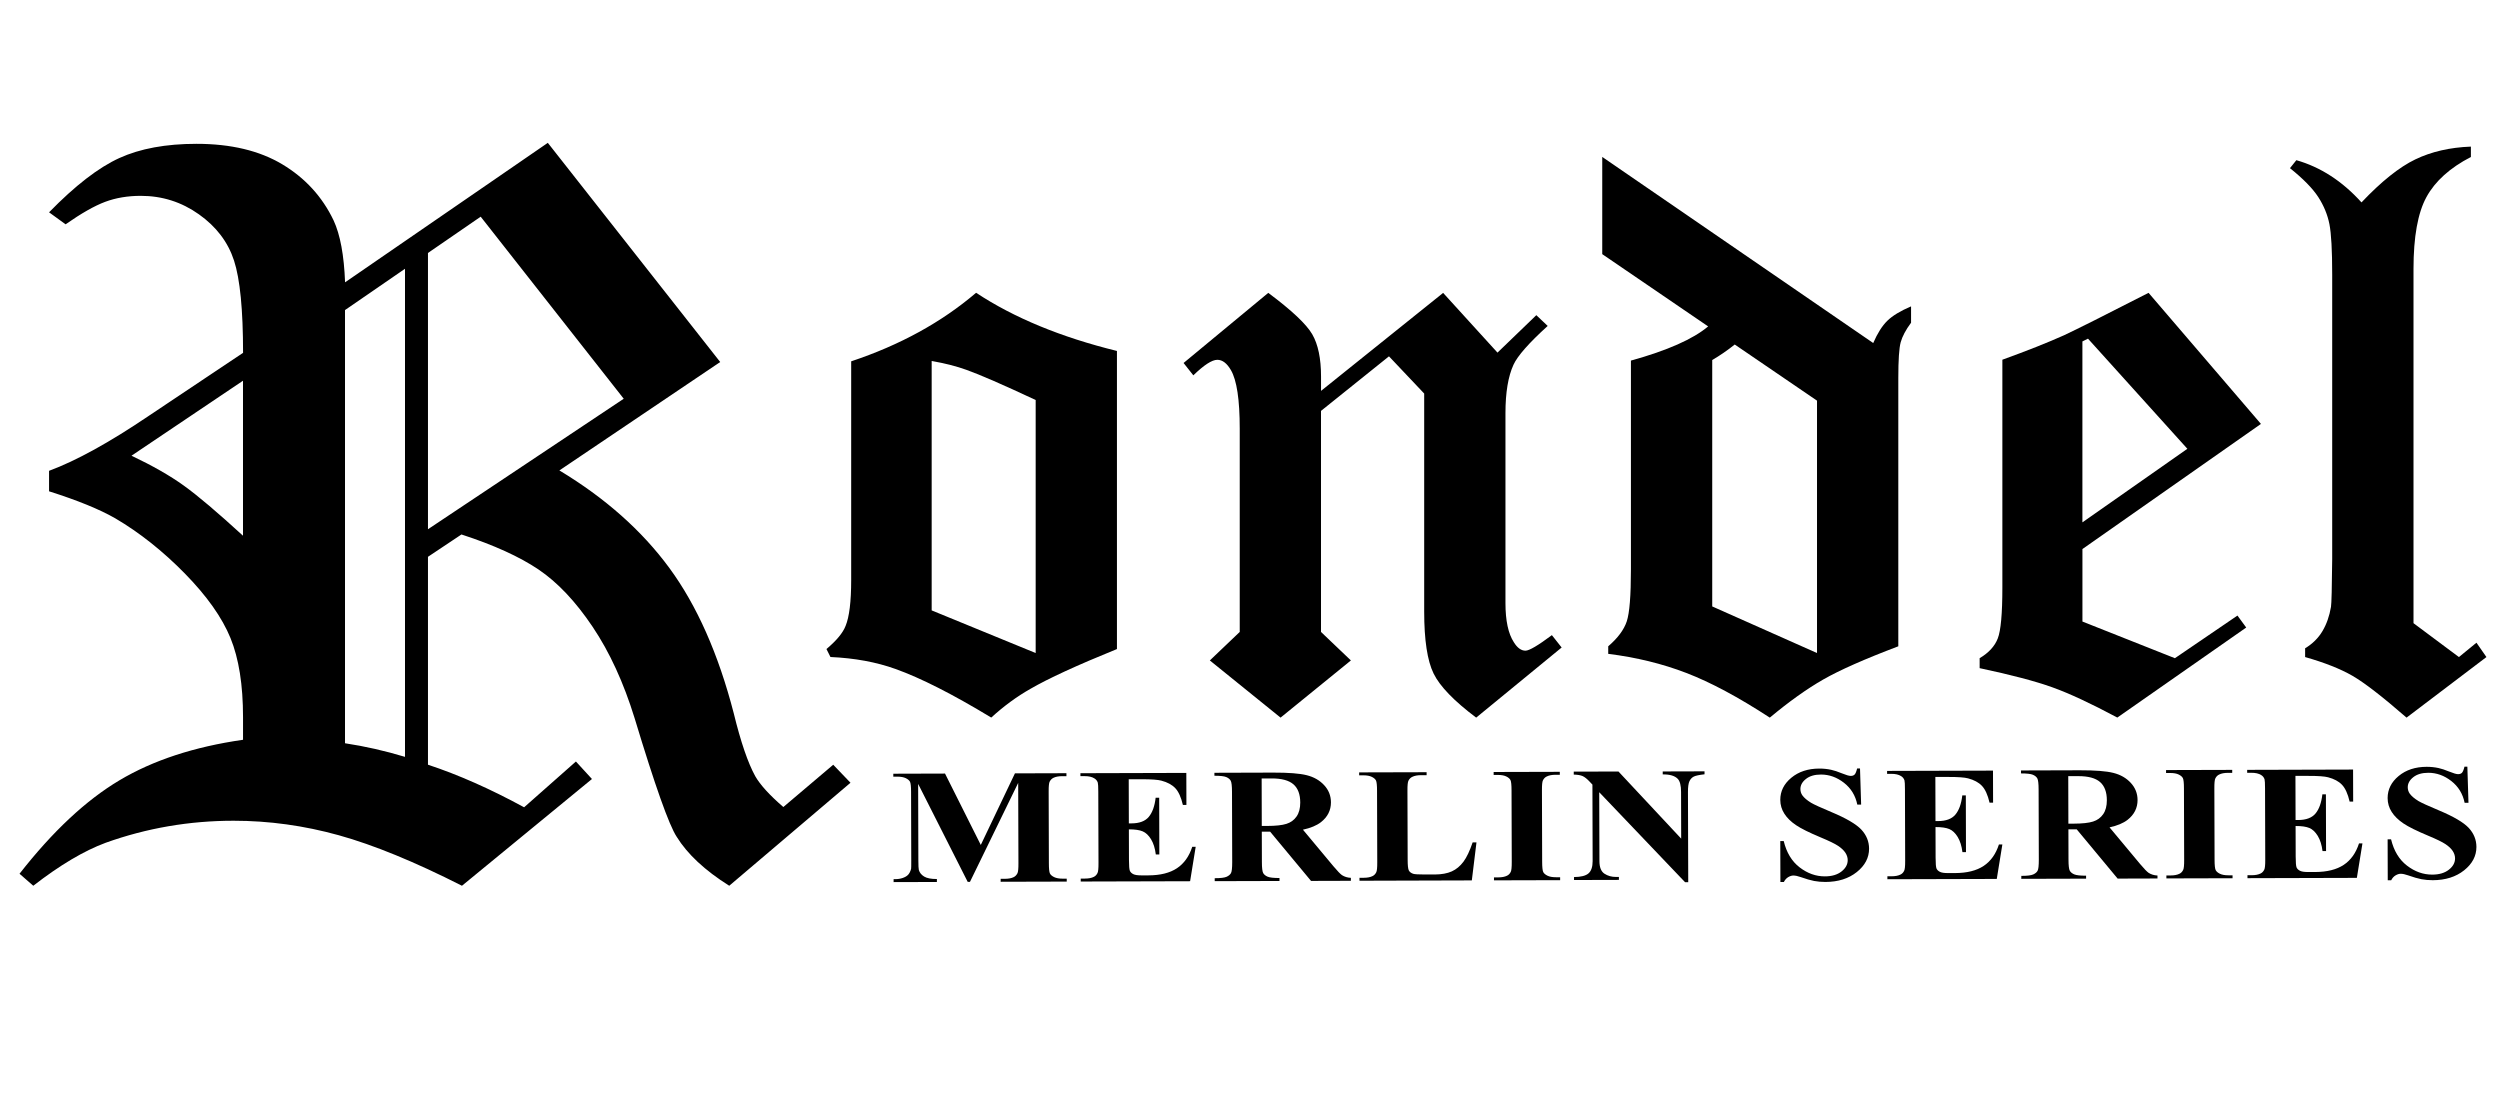
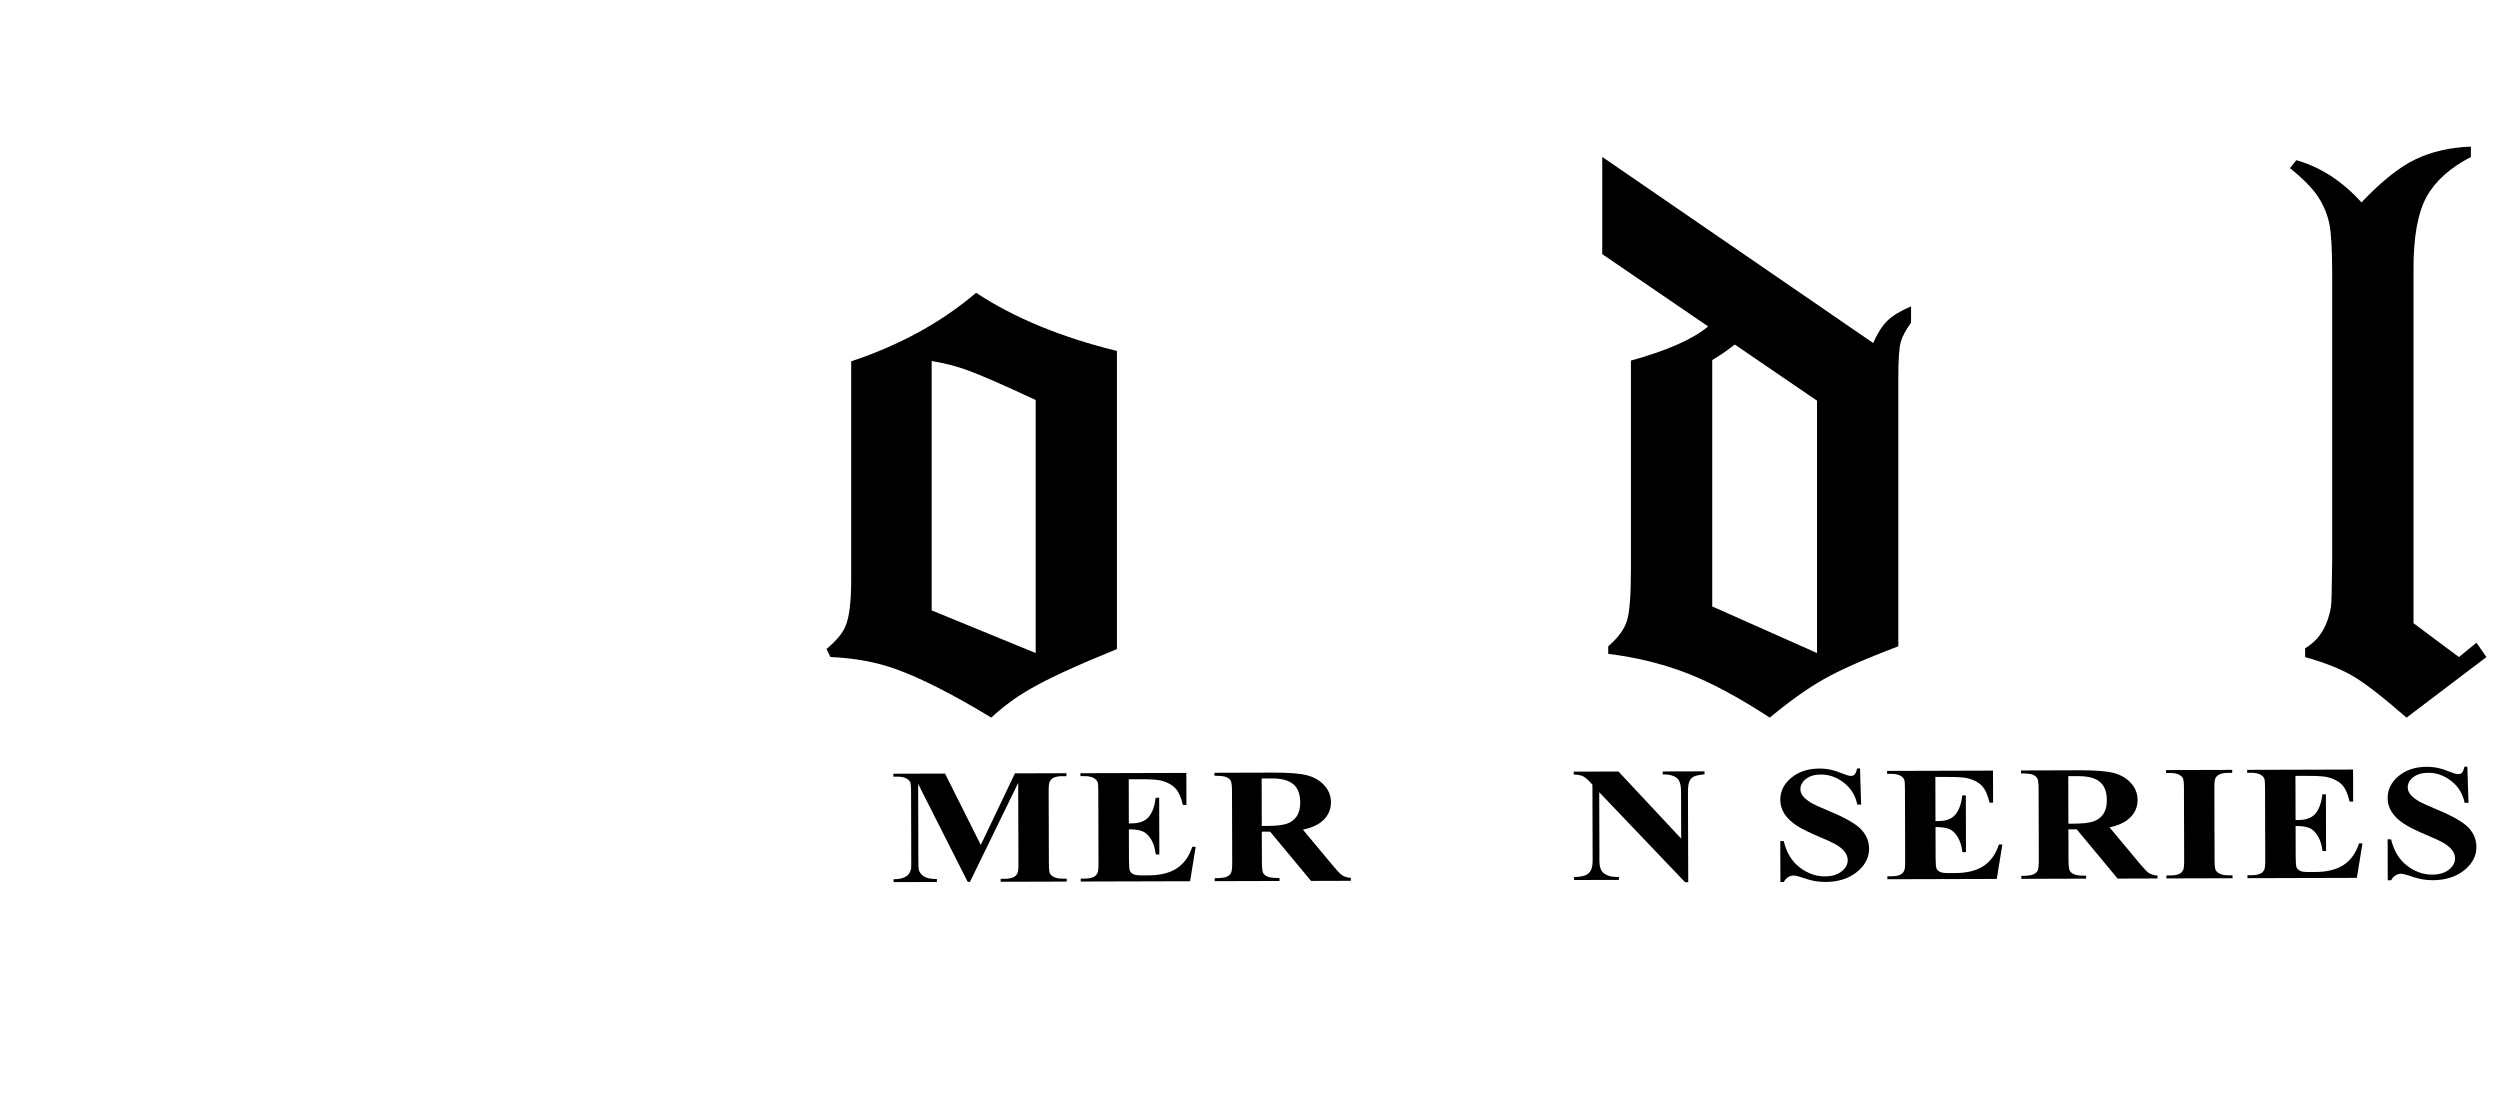
<svg xmlns="http://www.w3.org/2000/svg" viewBox="0 0 827.17 366.17" id="b">
  <g id="c">
    <g id="d">
      <g id="e">
        <g id="f">
          <path fill-rule="evenodd" d="M816.37,253.68l.37,11.95h-1.27c-.61-2.99-2.08-5.4-4.42-7.22-2.34-1.82-4.87-2.72-7.59-2.72-2.1,0-3.76.49-4.98,1.46-1.22.96-1.83,2.07-1.83,3.32,0,.79.22,1.5.65,2.11.6.83,1.56,1.64,2.88,2.45.97.58,3.21,1.6,6.71,3.07,4.9,2.05,8.21,3.99,9.93,5.82,1.69,1.83,2.54,3.92,2.55,6.29,0,3-1.35,5.58-4.07,7.75-2.72,2.17-6.18,3.26-10.38,3.27-1.32,0-2.56-.11-3.74-.33-1.17-.23-2.65-.65-4.42-1.28-.99-.35-1.8-.52-2.44-.52-.54,0-1.1.18-1.7.53-.6.35-1.08.89-1.45,1.62h-1.14s-.04-13.54-.04-13.54h1.14c.92,3.8,2.67,6.7,5.26,8.69,2.59,1.99,5.38,2.99,8.36,2.98,2.31,0,4.14-.55,5.51-1.63s2.05-2.33,2.04-3.76c0-.85-.27-1.67-.79-2.46-.53-.79-1.33-1.54-2.4-2.25-1.07-.71-2.97-1.64-5.69-2.77-3.81-1.59-6.55-2.95-8.22-4.08s-2.96-2.38-3.85-3.77c-.9-1.39-1.35-2.92-1.36-4.6,0-2.86,1.21-5.29,3.65-7.31,2.44-2.02,5.53-3.03,9.25-3.04,1.36,0,2.68.13,3.95.41.97.21,2.15.6,3.54,1.17,1.39.57,2.36.85,2.92.85.54,0,.96-.14,1.26-.43s.59-.96.86-2.04h.93Z" id="g" />
          <path fill-rule="evenodd" d="M759.49,256.72l.04,14.6h.83c2.66,0,4.58-.73,5.77-2.16,1.19-1.43,1.95-3.54,2.27-6.33h1.17s.05,18.77.05,18.77h-1.17c-.25-2.04-.78-3.71-1.57-5.02-.8-1.3-1.72-2.18-2.77-2.62-1.05-.45-2.58-.67-4.57-.66l.03,10.1c0,1.97.11,3.18.3,3.62.2.44.56.8,1.1,1.08.54.28,1.4.42,2.59.42h2.5c3.91-.02,7.04-.8,9.4-2.36,2.35-1.56,4.04-3.93,5.06-7.1h1.14s-1.85,11.4-1.85,11.4l-36.19.1v-.98s1.39,0,1.39,0c1.21,0,2.19-.19,2.93-.56.53-.25.94-.67,1.23-1.27.23-.42.34-1.53.33-3.33l-.07-23.59c0-1.62-.06-2.62-.16-2.99-.21-.62-.59-1.09-1.15-1.42-.78-.49-1.85-.74-3.21-.73h-1.39s0-.97,0-.97l35.04-.1.03,10.6h-1.17c-.6-2.59-1.45-4.44-2.53-5.57-1.08-1.13-2.61-1.95-4.59-2.47-1.15-.31-3.32-.47-6.49-.46h-4.32Z" id="h" />
          <path fill-rule="evenodd" d="M738.68,289.6v.98s-21.89.06-21.89.06v-.98s1.39,0,1.39,0c1.21,0,2.19-.19,2.93-.56.53-.25.94-.67,1.23-1.27.23-.42.34-1.53.33-3.33l-.07-23.59c0-1.83-.12-2.98-.35-3.44-.23-.46-.69-.86-1.38-1.2-.69-.34-1.62-.51-2.8-.51h-1.39s0-.97,0-.97l21.89-.06v.98s-1.39,0-1.39,0c-1.21,0-2.19.19-2.93.56-.53.25-.96.67-1.26,1.27-.23.42-.34,1.53-.33,3.33l.07,23.59c0,1.83.13,2.98.37,3.44.24.46.7.86,1.39,1.2.69.34,1.62.51,2.8.51h1.39Z" id="i" />
          <path fill-rule="evenodd" d="M684.37,274.39l.03,10.05c0,1.94.15,3.16.43,3.66.28.5.77.9,1.47,1.2.7.3,2.01.44,3.92.44v.98s-21.43.06-21.43.06v-.98c1.93,0,3.24-.16,3.93-.47.69-.31,1.17-.71,1.45-1.21.28-.49.41-1.71.41-3.65l-.07-23.27c0-1.94-.15-3.16-.43-3.66-.28-.5-.77-.9-1.47-1.2-.7-.3-2.01-.44-3.92-.44v-.98s19.45-.06,19.45-.06c5.06-.01,8.77.27,11.12.87,2.35.59,4.27,1.69,5.75,3.3,1.49,1.61,2.23,3.5,2.24,5.67,0,2.64-1.1,4.83-3.32,6.57-1.42,1.1-3.4,1.92-5.95,2.48l10.1,12.11c1.32,1.57,2.26,2.54,2.82,2.93.85.54,1.82.84,2.94.89v.98s-13.18.04-13.18.04l-13.54-16.3h-2.75ZM684.32,256.81l.04,15.71h1.76c2.86-.01,5-.24,6.42-.7,1.42-.45,2.53-1.27,3.34-2.44.81-1.17,1.21-2.71,1.21-4.59,0-2.73-.76-4.75-2.26-6.05-1.5-1.3-3.9-1.95-7.22-1.94h-3.3Z" id="j" />
          <path fill-rule="evenodd" d="M640.35,257.07l.04,14.6h.83c2.66,0,4.58-.73,5.77-2.16,1.19-1.43,1.95-3.54,2.27-6.33h1.17s.05,18.77.05,18.77h-1.17c-.25-2.04-.78-3.71-1.57-5.02-.8-1.3-1.72-2.18-2.77-2.62s-2.58-.67-4.57-.66l.03,10.1c0,1.97.11,3.18.3,3.62.2.44.56.8,1.1,1.08.54.28,1.4.42,2.59.42h2.5c3.91-.02,7.04-.8,9.4-2.36,2.35-1.56,4.04-3.93,5.06-7.1h1.14s-1.85,11.4-1.85,11.4l-36.19.1v-.98s1.39,0,1.39,0c1.21,0,2.19-.19,2.93-.56.53-.25.95-.67,1.23-1.27.23-.42.34-1.53.33-3.33l-.07-23.59c0-1.62-.06-2.62-.16-2.99-.21-.62-.59-1.09-1.15-1.42-.78-.49-1.85-.74-3.21-.73h-1.39s0-.97,0-.97l35.04-.1.03,10.6h-1.17c-.6-2.59-1.45-4.44-2.53-5.57-1.08-1.13-2.61-1.95-4.59-2.47-1.15-.31-3.32-.47-6.49-.46h-4.32Z" id="k" />
          <path fill-rule="evenodd" d="M615.42,254.26l.37,11.95h-1.27c-.61-2.99-2.08-5.4-4.42-7.22-2.34-1.82-4.87-2.72-7.59-2.72-2.1,0-3.76.49-4.98,1.46-1.22.96-1.83,2.07-1.83,3.32,0,.79.22,1.5.65,2.11.6.83,1.56,1.64,2.88,2.45.97.58,3.21,1.6,6.71,3.07,4.9,2.05,8.21,3.99,9.93,5.82,1.69,1.83,2.54,3.92,2.55,6.29,0,3-1.35,5.58-4.07,7.75-2.72,2.17-6.18,3.26-10.38,3.27-1.32,0-2.56-.11-3.74-.33-1.17-.23-2.65-.65-4.42-1.28-.99-.35-1.8-.52-2.44-.52-.54,0-1.1.18-1.7.53-.6.35-1.08.89-1.45,1.62h-1.14s-.04-13.54-.04-13.54h1.14c.92,3.8,2.67,6.7,5.26,8.69,2.59,1.99,5.38,2.99,8.36,2.98,2.31,0,4.14-.55,5.51-1.63,1.37-1.08,2.05-2.33,2.04-3.76,0-.85-.27-1.67-.79-2.46-.53-.79-1.33-1.54-2.4-2.25-1.07-.71-2.97-1.64-5.69-2.77-3.81-1.59-6.55-2.95-8.22-4.08-1.67-1.12-2.96-2.38-3.85-3.77-.9-1.39-1.35-2.92-1.36-4.6,0-2.86,1.21-5.29,3.65-7.31,2.44-2.02,5.53-3.03,9.25-3.04,1.36,0,2.68.13,3.95.41.97.21,2.15.6,3.54,1.17,1.39.57,2.36.85,2.92.85.54,0,.96-.14,1.26-.43.31-.28.59-.96.86-2.04h.93Z" id="l" />
          <path fill-rule="evenodd" d="M535.53,255.3l20.72,22.18-.04-15.42c0-2.15-.37-3.6-1.09-4.36-.99-1.02-2.65-1.51-4.98-1.47v-.98s13.83-.04,13.83-.04v.98c-1.77.2-2.95.45-3.56.76-.61.31-1.08.81-1.42,1.51-.34.7-.5,1.89-.5,3.58l.09,29.85h-1.05s-28.4-29.77-28.4-29.77l.07,22.79c0,2.06.56,3.45,1.66,4.17,1.1.72,2.37,1.08,3.79,1.07h.99s0,.98,0,.98l-14.85.04v-.98c2.3-.02,3.91-.43,4.81-1.23.9-.8,1.35-2.15,1.35-4.05l-.07-25.31-.9-.95c-.89-.95-1.67-1.57-2.35-1.87-.68-.3-1.66-.46-2.93-.49v-.98s14.85-.04,14.85-.04Z" id="m" />
-           <path fill-rule="evenodd" d="M516.2,290.24v.98s-21.89.06-21.89.06v-.98s1.39,0,1.39,0c1.21,0,2.19-.19,2.93-.56.53-.25.94-.67,1.23-1.27.23-.42.34-1.53.33-3.33l-.07-23.59c0-1.83-.12-2.98-.35-3.44-.23-.46-.69-.86-1.38-1.2-.69-.34-1.62-.51-2.8-.51h-1.39s0-.97,0-.97l21.89-.06v.98s-1.39,0-1.39,0c-1.21,0-2.19.19-2.93.56-.53.25-.96.67-1.26,1.27-.23.42-.34,1.53-.33,3.33l.07,23.59c0,1.83.13,2.98.36,3.44.24.46.7.86,1.39,1.2.69.34,1.62.51,2.8.51h1.39Z" id="n" />
-           <path fill-rule="evenodd" d="M488.52,278.71l-1.54,12.59-37.17.11v-.98s1.39,0,1.39,0c1.21,0,2.19-.19,2.93-.56.53-.25.94-.67,1.23-1.27.23-.42.34-1.53.33-3.33l-.07-23.59c0-1.83-.12-2.98-.35-3.44-.23-.46-.69-.86-1.38-1.2-.69-.34-1.62-.51-2.8-.51h-1.39s0-.97,0-.97l22.32-.06v.98s-1.82,0-1.82,0c-1.21,0-2.19.19-2.93.56-.53.25-.96.67-1.26,1.27-.23.42-.34,1.53-.33,3.33l.07,22.85c0,1.83.13,3,.38,3.5.25.5.73.87,1.45,1.12.52.16,1.76.23,3.74.23h3.49c2.22-.02,4.07-.36,5.55-1.03,1.48-.67,2.76-1.74,3.84-3.18,1.08-1.45,2.09-3.58,3.05-6.41h1.27Z" id="o" />
          <path fill-rule="evenodd" d="M417.49,275.16l.03,10.05c0,1.94.15,3.16.43,3.66.28.5.77.9,1.47,1.2.7.3,2.01.44,3.92.44v.98s-21.43.06-21.43.06v-.98c1.93,0,3.24-.16,3.93-.47.69-.31,1.17-.71,1.45-1.21.28-.49.41-1.71.41-3.65l-.07-23.27c0-1.94-.15-3.16-.43-3.66-.28-.5-.77-.9-1.47-1.2-.7-.3-2.01-.44-3.92-.44v-.98s19.45-.06,19.45-.06c5.06-.01,8.77.27,11.12.87,2.35.59,4.27,1.69,5.75,3.3,1.49,1.61,2.23,3.5,2.24,5.67,0,2.64-1.1,4.83-3.32,6.57-1.42,1.1-3.4,1.92-5.95,2.48l10.1,12.11c1.32,1.57,2.26,2.54,2.82,2.93.85.54,1.82.84,2.94.89v.98s-13.18.04-13.18.04l-13.54-16.3h-2.75ZM417.44,257.57l.04,15.71h1.76c2.86-.01,5-.24,6.42-.7,1.42-.45,2.53-1.27,3.34-2.44.81-1.17,1.21-2.71,1.21-4.59,0-2.73-.76-4.75-2.26-6.05s-3.9-1.95-7.22-1.94h-3.3Z" id="p" />
          <path fill-rule="evenodd" d="M373.46,257.83l.04,14.6h.83c2.66,0,4.58-.73,5.77-2.16,1.19-1.43,1.95-3.54,2.27-6.33h1.17s.05,18.77.05,18.77h-1.17c-.25-2.04-.78-3.71-1.57-5.02-.8-1.3-1.72-2.18-2.77-2.62-1.05-.45-2.58-.67-4.57-.66l.03,10.1c0,1.97.11,3.18.3,3.62.2.44.56.8,1.1,1.08.54.28,1.4.42,2.59.42h2.5c3.91-.02,7.04-.8,9.39-2.36,2.35-1.56,4.04-3.93,5.06-7.1h1.14s-1.85,11.4-1.85,11.4l-36.19.1v-.98s1.39,0,1.39,0c1.21,0,2.19-.19,2.93-.56.53-.25.94-.67,1.23-1.27.23-.42.34-1.53.33-3.33l-.07-23.59c0-1.62-.06-2.62-.16-2.99-.21-.62-.59-1.09-1.15-1.42-.78-.49-1.85-.74-3.21-.73h-1.39s0-.97,0-.97l35.04-.1.03,10.6h-1.17c-.6-2.59-1.45-4.44-2.53-5.57-1.08-1.13-2.61-1.95-4.59-2.47-1.15-.31-3.32-.47-6.49-.46h-4.32Z" id="q" />
          <path fill-rule="evenodd" d="M324.52,279.55l11.29-23.67,17.04-.05v.98s-1.36,0-1.36,0c-1.24,0-2.22.19-2.96.56-.51.25-.92.66-1.23,1.25-.23.42-.34,1.53-.33,3.31l.07,23.64c0,1.83.12,2.98.35,3.44.23.46.69.86,1.39,1.2.7.34,1.64.51,2.81.51h1.36s0,.97,0,.97l-21.86.06v-.98s1.36,0,1.36,0c1.23,0,2.22-.19,2.96-.56.51-.25.92-.67,1.23-1.27.23-.42.34-1.53.33-3.33l-.08-26.58-15.96,32.76h-.74s-16.4-32.42-16.4-32.42l.07,25.25c0,1.76.06,2.85.16,3.25.27.88.85,1.6,1.75,2.15.9.55,2.3.83,4.22.82v.98s-14.32.04-14.32.04v-.98s.43,0,.43,0c.93.02,1.79-.12,2.59-.39.8-.28,1.41-.64,1.82-1.1.41-.46.73-1.1.95-1.93.04-.19.06-1.09.05-2.7l-.06-22.69c0-1.82-.12-2.95-.35-3.4s-.69-.84-1.39-1.19c-.7-.34-1.64-.51-2.81-.51h-1.33s0-.97,0-.97l17.11-.05,11.83,23.61Z" id="r" />
        </g>
        <path d="M369.56,116.14v98.61c-13.2,5.36-22.76,9.76-28.65,13.18-4.49,2.55-8.8,5.71-12.94,9.49-12.76-7.73-23.32-13.09-31.68-16.08-6.34-2.28-13.51-3.6-21.52-3.96l-1.32-2.64c3.34-2.81,5.45-5.36,6.33-7.65,1.23-2.99,1.85-8.04,1.85-15.16v-72.38c16.11-5.36,29.89-12.92,41.33-22.68,12.5,8.26,28.03,14.68,46.6,19.25ZM308.26,201.96l34.41,14.11v-83.72c-10.81-5.06-18.46-8.39-22.94-9.99-3.16-1.15-6.99-2.13-11.47-2.93v82.53Z" />
-         <path d="M477.47,96.89l18,19.78,12.85-12.39,3.76,3.56c-6.21,5.65-9.98,9.92-11.31,12.84-1.78,3.88-2.66,9.22-2.66,16.01v62.85c0,5.82.93,10.14,2.78,12.97,1.14,1.85,2.43,2.78,3.84,2.78,1.24,0,4.15-1.71,8.74-5.14l3.23,4.09-28.28,23.2c-7.32-5.5-12.02-10.36-14.09-14.6-2.07-4.23-3.11-11.06-3.11-20.49v-72.14l-11.65-12.31-22.49,18.05v73.14l9.89,9.43-23.27,18.92-23.4-18.92,9.89-9.43v-67.27c0-9.57-.97-16.02-2.91-19.35-1.32-2.28-2.82-3.42-4.5-3.42-1.77,0-4.41,1.71-7.94,5.14l-3.23-4.09,28.02-23.2c7.76,5.78,12.61,10.35,14.55,13.7s2.91,8.02,2.91,13.98v4.75l40.41-32.43Z" />
        <path d="M530.14,51.93l89.65,61.57c1.41-3.25,2.97-5.71,4.68-7.38,1.71-1.67,4.33-3.25,7.84-4.75v5.41c-1.76,2.37-2.9,4.53-3.43,6.46-.53,1.93-.79,5.89-.79,11.87v88.73c-11.14,4.22-19.44,7.89-24.88,11.01-5.44,3.12-11.32,7.32-17.64,12.59-10.38-6.77-19.58-11.69-27.59-14.77-8.01-3.08-16.63-5.18-25.87-6.33v-2.5c3.16-2.72,5.21-5.47,6.13-8.24.92-2.77,1.38-8.5,1.38-17.21v-69.08c12.04-3.34,20.56-7.11,25.55-11.31l-35.04-23.91v-32.15ZM601.2,132.57l-27.23-18.58c-2.41,1.93-4.89,3.64-7.45,5.13v81.53l34.67,15.42v-83.5Z" />
-         <path d="M710.89,96.89l37.18,43.37-59.06,41.4v23.99l30.59,12.13,20.7-14.11,2.9,3.96-42.65,29.79c-8.71-4.66-15.89-8-21.52-10.02-5.63-2.02-13.64-4.13-24.03-6.33v-3.3c2.99-1.76,4.99-3.93,6-6.53,1.01-2.59,1.52-8.19,1.52-16.81v-75.41c8.26-2.99,15.12-5.71,20.57-8.17,3.96-1.85,13.23-6.5,27.82-13.97ZM690.85,112.05l-1.85.92v59.86l34.73-24.34-32.88-36.44Z" />
        <path d="M817.54,48.51v3.43c-6.94,3.6-11.84,8.02-14.7,13.25-2.86,5.23-4.29,13.16-4.29,23.8v117.2l15.03,11.21,5.8-4.75,3.3,4.75-26.43,20.04c-7.98-6.94-13.95-11.56-17.9-13.84-3.95-2.28-9.17-4.35-15.66-6.2v-2.9c2.46-1.49,4.37-3.38,5.73-5.67,1.36-2.28,2.31-4.96,2.83-8.04.17-1.05.31-6.33.4-15.82v-94.13c0-8-.31-13.56-.92-16.68-.62-3.12-1.85-6.11-3.69-8.96-1.85-2.85-4.97-6.04-9.36-9.56l2.11-2.64c8.02,2.29,15.21,6.94,21.55,13.97,6.58-6.94,12.52-11.69,17.83-14.24,5.31-2.55,11.43-3.96,18.36-4.22Z" />
-         <path d="M181.23,47.23l57.06,72.55-53.21,35.87c15.15,9.12,27.29,19.89,36.4,32.29,9.11,12.41,16.21,28.42,21.29,48.05,2.32,9.49,4.69,16.43,7.12,20.84,1.65,2.87,4.75,6.27,9.29,10.19l16.51-13.99,5.71,5.96-40.12,34.08c-8.06-5.07-13.85-10.48-17.39-16.21-2.54-3.86-7.17-16.93-13.91-39.21-3.64-11.8-8.28-21.89-13.91-30.27-5.63-8.38-11.59-14.69-17.88-18.94-6.29-4.24-14.79-8.11-25.51-11.6l-11.08,7.39v68.79c10.05,3.32,20.65,8.01,31.81,14.09l17.14-15.15,5.31,5.79-43.01,35.32c-15.65-7.94-29.24-13.51-40.75-16.71-11.52-3.2-23.12-4.8-34.8-4.8-14.66,0-28.77,2.43-42.32,7.28-7.16,2.65-15.16,7.39-23.97,14.23l-4.55-3.97c10.94-14,21.97-24.32,33.08-30.93,11.11-6.62,24.73-11.08,40.87-13.4v-7.44c0-10.7-1.38-19.44-4.15-26.22-2.77-6.78-7.8-13.9-15.09-21.34-7.3-7.44-14.98-13.54-23.05-18.28-5.2-2.98-12.5-5.96-21.89-8.93v-6.78c8.95-3.31,19.96-9.37,33.01-18.2l31.18-20.84c0-14.23-1-24.4-2.99-30.52-1.99-6.12-5.86-11.22-11.61-15.3-5.75-4.08-12.16-6.12-19.24-6.12-4.31,0-8.24.66-11.78,1.98-3.54,1.32-7.91,3.81-13.1,7.44l-5.47-3.97c8.6-8.82,16.35-14.81,23.24-17.95,6.89-3.14,15.41-4.71,25.56-4.71,11.36,0,20.82,2.26,28.37,6.78,7.55,4.52,13.21,10.7,16.96,18.53,2.21,4.74,3.47,11.58,3.81,20.51l67.08-46.15ZM80.4,125.97l-36.89,24.81c6.98,3.31,12.77,6.62,17.36,9.93,4.6,3.31,11.1,8.82,19.53,16.54v-51.28ZM134,88.93l-19.85,13.66v143.33c6.62,1,13.23,2.5,19.85,4.5V88.93ZM159.05,71.69l-17.45,12.01v91.41l64.77-43.18-47.33-60.24Z" />
      </g>
    </g>
  </g>
</svg>